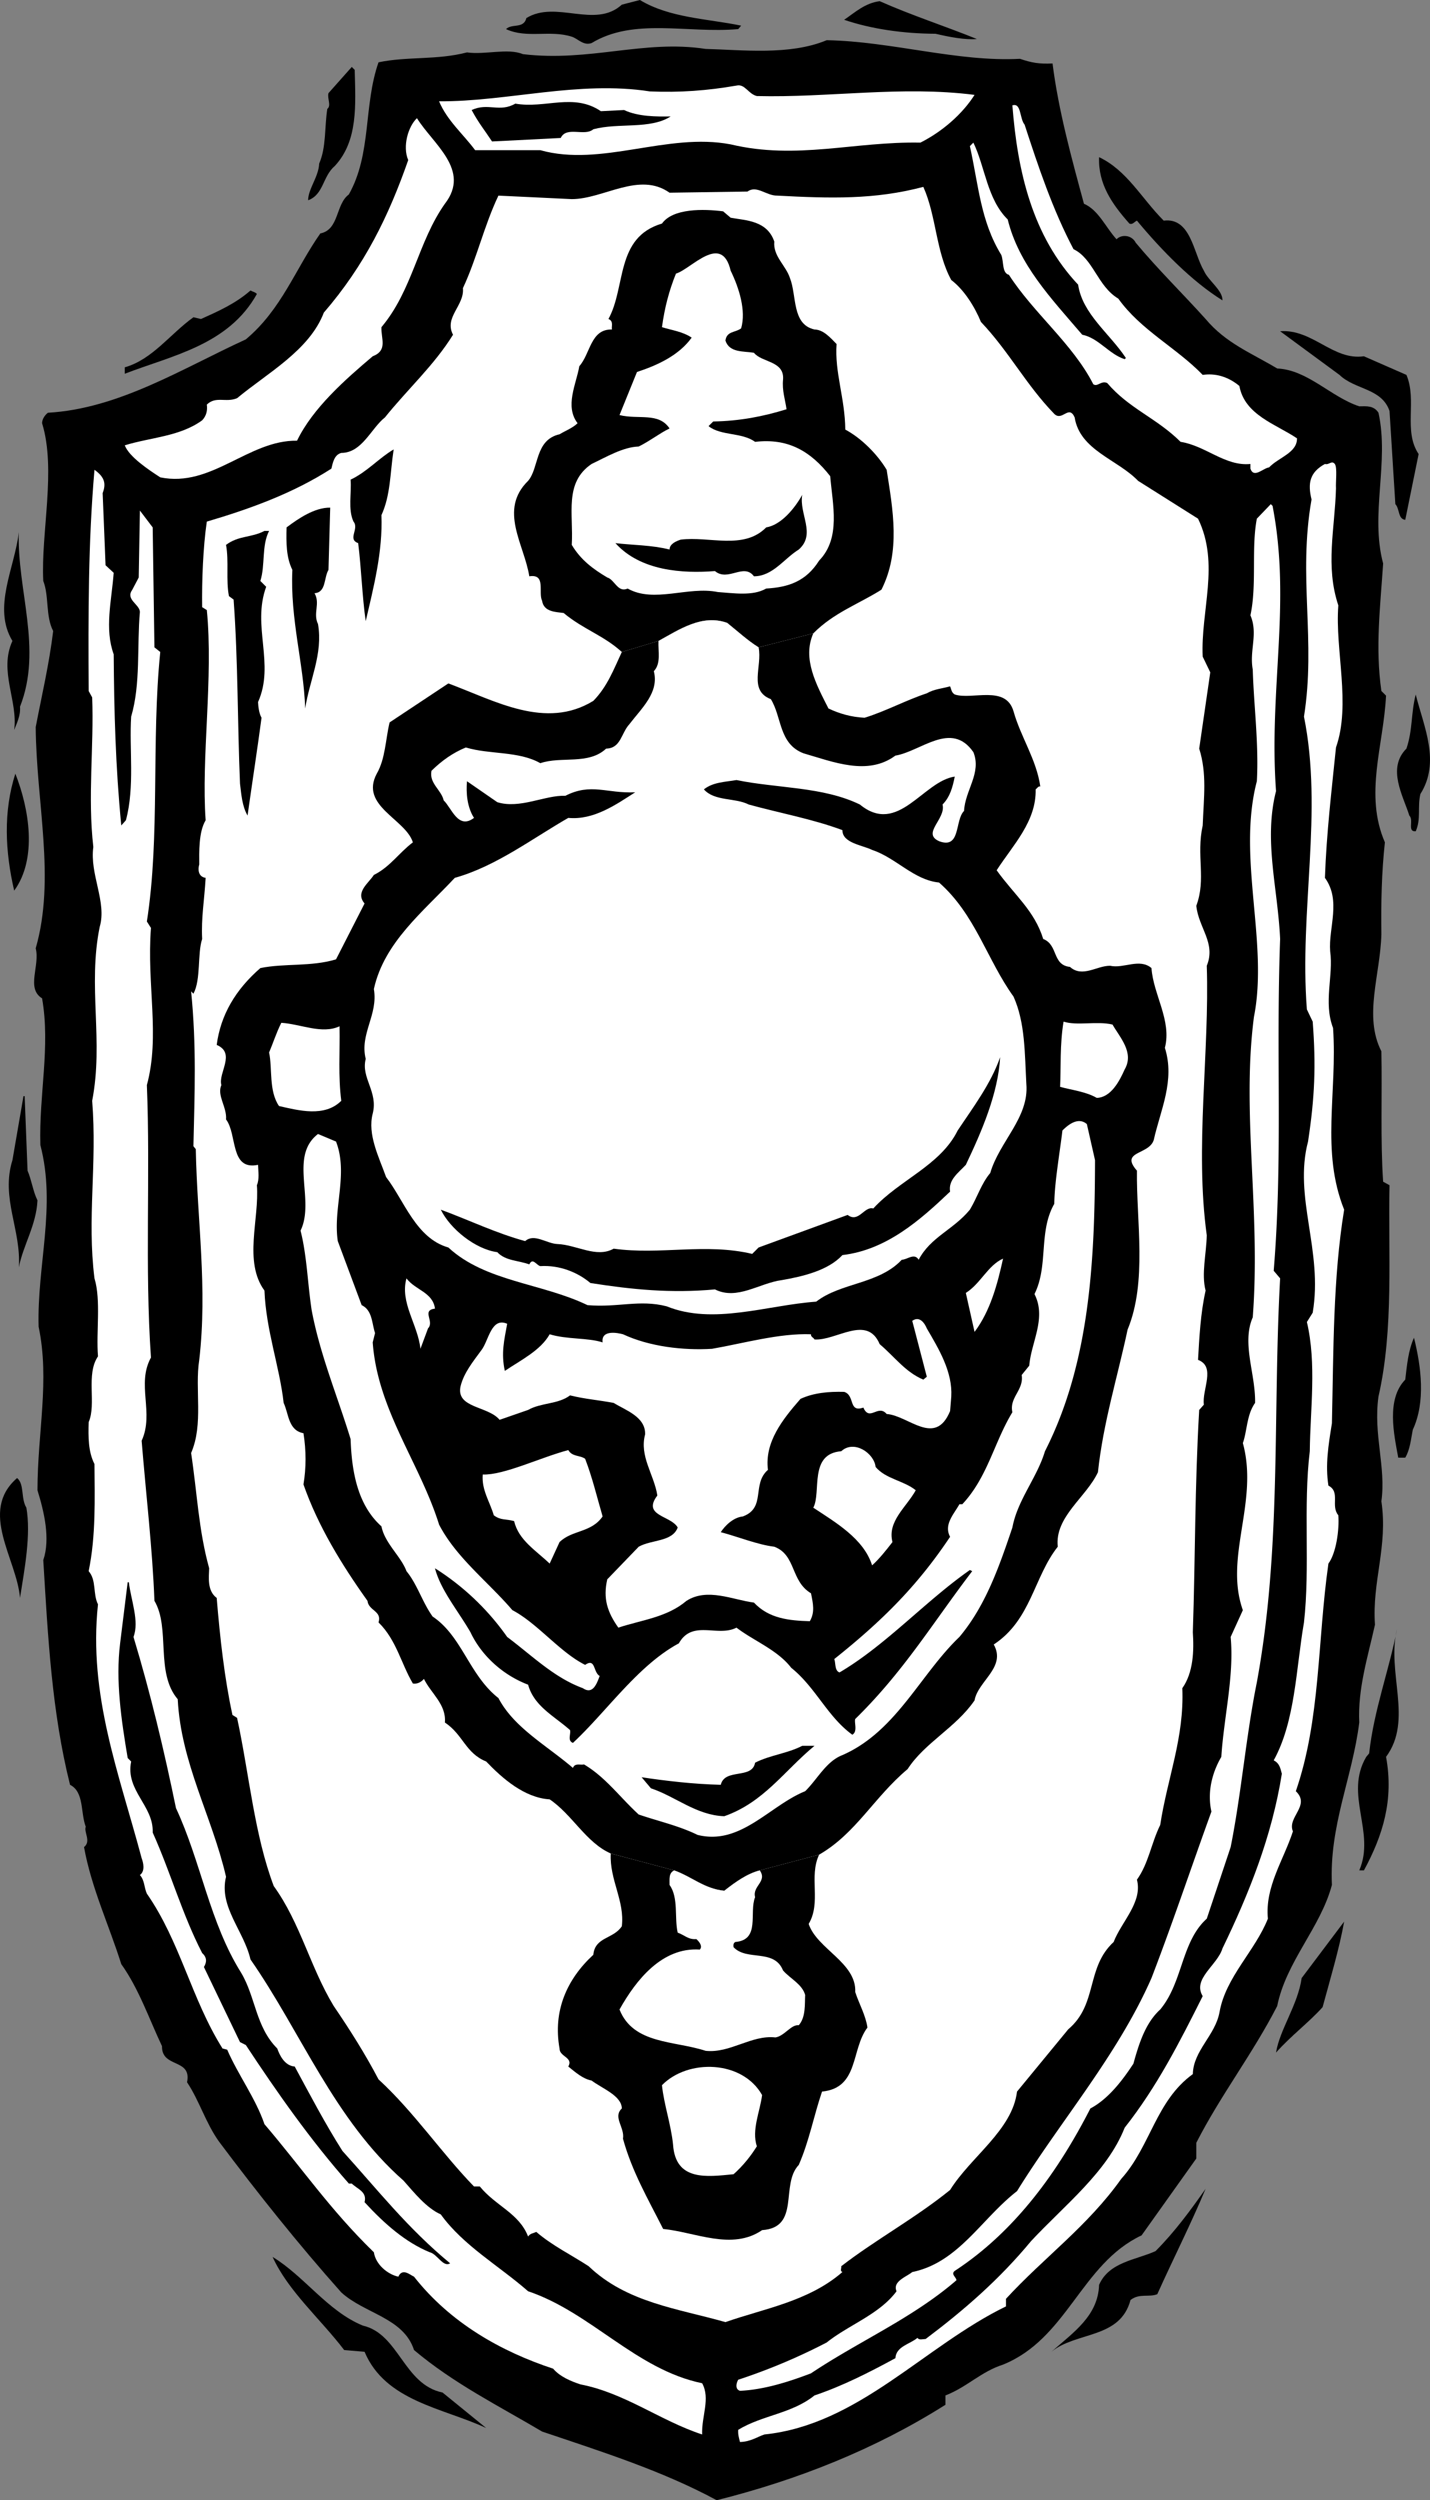
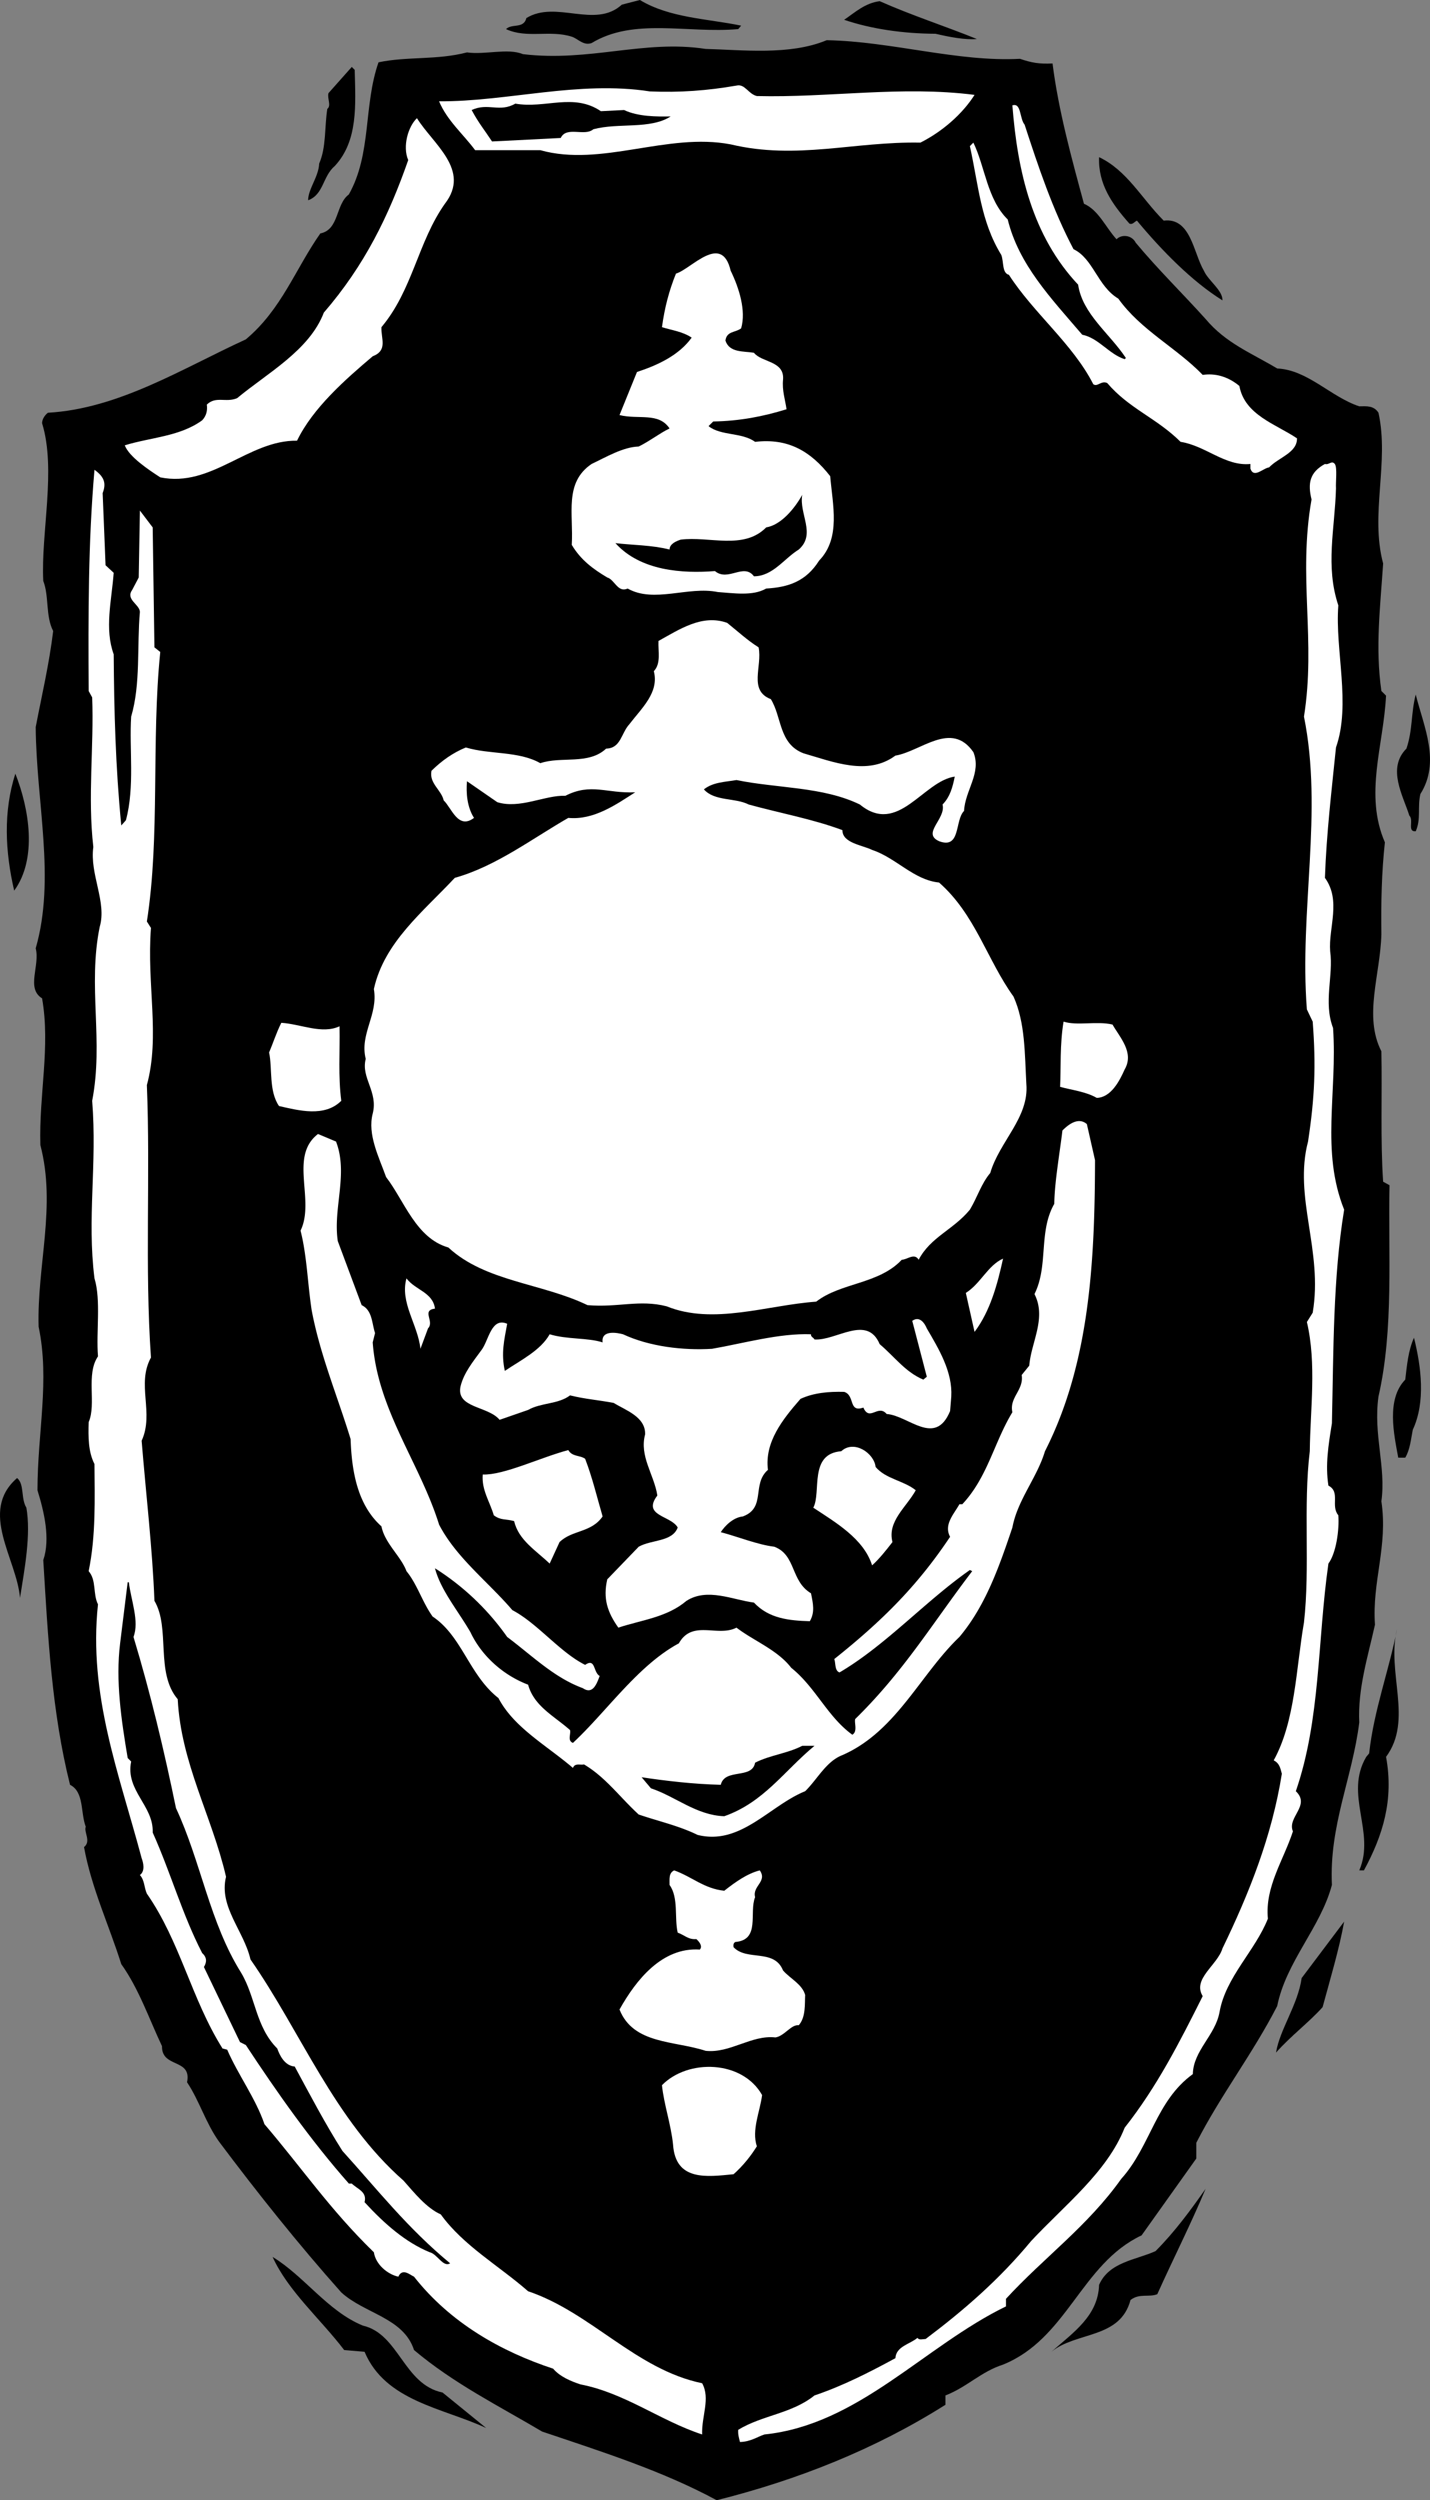
<svg xmlns="http://www.w3.org/2000/svg" width="327.583" height="429.5pt" viewBox="0 0 245.687 429.5">
  <rect x="0" y="0" width="245.687" height="429.5" fill="#808080" stroke="none" />
  <path style="fill:#000;fill-opacity:1;fill-rule:nonzero;stroke:none" d="M173.523 435.875c2.043.688 3.27.91 5.602.8 1.012 8.028 3.242 16.165 5.398 24.098 2.528 1.098 3.754 4.11 5.602 6.102.828-.879 2.613-.766 3.3.602 3.884 4.656 8.009 8.668 12 13.097 3.477 4.156 7.829 5.828 12.302 8.5 5.226.227 9.242 4.91 14.097 6.5 1.278-.027 2.504-.14 3.301 1.102 1.879 8.57-1.469 17.379.8 25.898-.484 7.426-1.374 14.45-.3 21.903l.8.796c-.425 8.586-3.773 16.95-.198 25.204-.563 5.128-.672 10.367-.602 15.796-.184 6.95-3.082 14.082 0 20.102.152 7.14-.184 15.39.3 22.398l1.098.602c-.246 11.566.758 24.727-1.898 36.3-.91 6.598 1.32 12.063.5 18 1.152 7.778-1.633 13.798-1.102 21.2-1.199 5.422-2.984 10.996-2.699 16.8-1.176 9.473-5.191 17.723-4.699 27.9-1.941 7.327-7.852 13.128-9.398 20.8-4.25 8.27-9.715 15.297-13.903 23.5v2.7l-9.398 13.198c-10.387 4.887-12.727 17.711-23.801 22.204-3.758 1.191-6.21 3.87-9.898 5.296v1.602c-12.145 7.676-25.414 12.914-39.301 16.398-9.305-5.043-19.899-8.39-30-11.796-7.403-4.399-15.094-8.188-22-14-1.793-5.563-8.485-6.23-12.5-9.903-7.356-8.258-14.38-17.066-21-25.898-2.301-3.211-3.414-7.114-5.5-10.2.86-4.16-4.383-2.378-4.301-6.203-2.2-4.648-3.984-9.886-7-14.097-2.113-6.719-5.125-13.074-6.398-20.102 1.273-1-.063-2.562.296-3.5-.918-2.406-.25-5.972-2.699-7.199-3.125-12.488-3.793-25.312-4.597-38.602 1.25-3.66.136-8.34-1-12 .02-10.054 2.136-18.863.199-28.097-.29-10.613 3.054-20.649.3-31.2-.257-8.628 1.75-16.878.297-25.203-2.785-1.71-.332-5.613-1.097-8.597 3.441-11.957.097-25.004 0-38 .988-5.18 2.328-10.863 3-16.5-1.34-2.613-.672-5.961-1.7-8.602-.421-8.285 2.254-19.101-.203-27.097.004-.7.45-1.372 1-1.801 12.16-.684 23.086-7.598 34-12.602 6.149-5.14 8.489-12.054 12.801-18.199 3.27-.656 2.602-5.004 4.903-6.7 3.941-7.003 2.492-15.253 5.097-22.698 4.867-1.032 10.106-.36 15.2-1.704 3.046.45 7.062-.777 9.601.301 11.508 1.375 20.762-2.527 31.398-.898 6.204.156 14.454 1.16 20.801-1.5 11.156.207 22.531 3.773 33.2 3.199" transform="translate(1.71 -425.773)" />
-   <path style="fill:#fff;fill-opacity:1;fill-rule:nonzero;stroke:none" d="M126.727 458.676c1.562-1.153 3.234.746 5.097.699 9.067.492 16.758.715 25.102-1.5 2.25 5.004 2.137 11.133 4.8 16 2.243 1.71 4.028 4.613 5.098 7.2 4.84 5.105 7.738 10.792 12.602 15.8 1.379 1.348 2.496-1.664 3.5.602.89 5.652 7.36 7.21 10.898 10.898l10.301 6.5c3.777 7.766.43 15.793.8 23.7l1.302 2.698-1.903 13.102c1.348 4.281.79 8.297.602 13.2-1.153 5.241.633 9.144-1.102 13.8.399 3.816 3.406 6.383 1.801 10.3.492 14.813-2.074 31.317 0 46.302-.066 3.187-.957 6.644-.2 9.5-.87 3.835-1.093 8.183-1.3 11.898 3.105 1.191.652 5.094 1 7.7l-.8.902c-.774 13.105-.66 25.37-1.098 38.199.214 3.117.101 6.91-1.801 9.597.344 8.57-2.559 15.375-3.801 23.5-1.543 3.133-1.988 6.59-4 9.403 1.008 3.879-2.672 7.222-4 10.699-4.805 4.441-2.688 10.684-7.8 15l-8.802 10.7c-.8 6.616-7.937 11.187-11.5 16.902-6.027 4.878-12.828 8.558-18.699 13.097.07.367-.262.813.2 1-5.813 5.055-13.508 6.281-20.098 8.602-8.13-2.32-16.938-3.324-23.5-9.602-3.024-1.976-6.258-3.535-9-5.898-.492.246-1.051.246-1.403.8-1.543-4.011-5.558-5.238-8.296-8.601h-1c-5.516-5.668-10.309-12.805-16.403-18.398-2.27-4.332-4.945-8.567-7.699-12.602-4.047-6.668-5.719-14.254-10.3-20.602-3.337-8.812-4.227-19.296-6.302-28.898l-.796-.5c-1.368-6.29-2.149-13.313-2.704-20.102-1.675-1.238-1.34-3.582-1.296-5.097-1.829-6.621-2.051-12.867-3.102-19.801 2.164-4.996.605-10.906 1.398-16 1.438-12.41-.347-23.785-.597-36.2l-.403-.5c.207-9.05.543-17.3-.398-26.6l.398.402c1.32-2.477.653-6.825 1.5-9.403-.18-3.664.38-6.676.602-10.5-1.336-.191-1.336-1.527-1.102-2.3-.011-2.016-.125-5.583 1.102-7.598-.781-10.696 1.34-24.524.2-36.102l-.802-.5c-.066-4.535.157-10.332.801-14.699 7.496-2.21 14.856-4.887 21.403-9.102.253-1.027.476-2.363 1.699-2.699 3.57 0 5.133-4.238 7.5-6.097 3.875-4.829 8.449-8.954 11.699-14.204-1.578-3.003 1.988-5.007 1.7-8 2.405-5.148 3.636-10.722 6.1-15.898l12.598.602c5.454 0 11.586-4.793 16.801-1.102l13.403-.2" transform="translate(1.71 -425.773)" />
  <path style="fill:#000;fill-opacity:1;fill-rule:nonzero;stroke:none" d="M111.426 535.875c3.594-1.973 7.496-4.648 11.8-3.102 1.829 1.465 3.504 3.024 5.399 4.204l9.398-2.403c3.536-3.57 7.774-5.02 11.704-7.5 3.316-6.55 1.976-13.687.898-20.597-1.598-2.68-4.383-5.465-7.102-6.903-.07-5.476-1.851-9.828-1.5-14.699-1.023-1.035-2.25-2.484-3.796-2.5-3.914-.879-3.024-5.785-4.204-8.8-.714-2.223-2.945-3.786-2.699-6.302-1.25-3.617-4.82-3.617-7.5-4.097l-1.3-1.102c-3.38-.426-8.618-.535-10.5 2.102-8.044 2.379-6.145 10.855-9.2 16.398.934.367.488 1.258.602 1.801-3.68-.098-3.68 4.14-5.602 6.3-.531 3.079-2.539 6.872-.3 9.802-.903.859-2.126 1.304-3.098 1.898-4.27.969-3.489 5.766-5.403 8-5.113 5.012-.652 10.922.204 16.398 2.937-.46 1.488 2.774 2.199 4.204.293 1.914 2.297 1.914 3.699 2.097 3.395 2.828 6.852 3.832 10 6.7l6.3-1.899" transform="translate(1.71 -425.773)" />
  <path style="fill:#000;fill-opacity:1;fill-rule:nonzero;stroke:none" d="M111.426 535.875c3.594-1.973 7.496-4.648 11.8-3.102 1.829 1.465 3.504 3.024 5.399 4.204l9.398-2.403c-1.93 4.348.524 8.805 2.602 12.903 1.938.921 3.941 1.476 6.2 1.597 3.652-1.12 7.109-3.02 10.698-4.199 1.207-.715 2.657-.824 4-1.2.215.485.215 1.044.801 1.4 2.985.98 8.781-1.696 10.102 2.902 1.246 4.433 3.922 8.226 4.597 12.898-.343-.102-.566.344-.796.5.12 5.531-3.895 9.547-6.704 13.898 3.032 4.235 6.489 6.91 8 11.801 2.614 1.02 1.5 4.473 4.602 4.801 2.137 1.902 4.59-.215 6.898-.2 2.262.544 5.051-1.355 7.102.4.29 4.491 3.523 9.062 2.3 13.698 1.782 5.622-.78 10.75-1.902 15.801-.777 2.645-5.906 1.864-2.898 5.301-.11 8.715 1.79 19.086-1.602 27.3-1.738 8.177-4.191 15.981-5.097 24.5-1.992 4.305-7.457 7.65-6.903 12.802-4.125 5.214-4.57 12.574-11 16.796 2.196 3.918-2.71 6.258-3.296 9.602-3.207 4.688-8.559 7.25-11.5 11.8-5.754 4.817-8.88 11.06-15.204 14.7l-10.199 2.7c-2.207.573-4.215 2.023-6.097 3.5-3.47-.36-5.477-2.368-8.602-3.5l-10.898-2.9c-4.262-1.878-6.606-6.671-10.5-9.3-4.356-.27-8.145-3.617-10.903-6.5-3.597-1.465-3.933-4.586-7.097-6.7.265-3.128-2.41-5.023-3.602-7.5-.48.583-1.152.915-1.898.802-2.04-3.454-2.82-7.47-5.903-10.5.63-1.985-1.71-1.985-1.898-3.704-4.496-6.308-8.512-12.886-11-20 .48-2.812.48-5.824 0-8.796-2.64-.485-2.528-3.383-3.403-5.204-.687-6.207-3.027-12.449-3.296-19.296-3.633-4.973-.848-12.332-1.301-18.102.453-1.031.23-2.371.199-3.5-4.875 1.02-3.535-5.227-5.5-7.8.18-2.106-1.605-4.114-.8-5.9-.583-2.116 2.542-5.464-.802-6.902.668-5.14 3.23-9.488 7.5-13.199 4.204-.86 8.664-.191 13-1.5l4.903-9.597c-1.656-1.918.687-3.477 1.597-4.903 2.77-1.363 4.329-3.816 6.704-5.597-1.258-4.016-9.176-6.247-6.204-11.801 1.489-2.586 1.489-5.82 2.204-8.801l10.097-6.7c8.031 2.993 16.727 8.009 24.903 3 2.418-2.46 3.53-5.472 4.898-8.402l6.3-1.898" transform="translate(1.71 -425.773)" />
  <path style="fill:#000;fill-opacity:1;fill-rule:nonzero;stroke:none" d="M114.125 747.074c3.125 1.133 5.133 3.14 8.602 3.5 1.882-1.476 3.89-2.926 6.097-3.5l10.2-2.699c-1.813 3.832.413 8.18-1.797 11.898 1.433 4.309 8.234 6.653 8 11.704.68 2.082 1.793 3.98 2.097 6.097-2.867 3.793-1.418 10.371-7.8 11-1.422 4.164-2.204 8.512-4 12.602-3.22 3.383.347 10.742-6.297 11.199-5.176 3.555-11.532.324-17-.2-2.668-5.277-5.344-9.847-6.903-15.5.332-1.929-1.789-3.714-.199-5.198-.027-2.196-3.371-3.422-5.2-4.801-1.519-.293-2.745-1.406-4-2.403.923-1.57-1.53-1.68-1.5-3.097-1.148-6.39 1.196-11.852 5.802-16.102.3-3.11 3.421-2.664 4.898-4.898.531-4.344-2.145-8.024-1.898-12.5l10.898 2.898m11.5-316.898-.5.597c-8.766.774-17.91-2.015-25.2 2.403-1.405.488-2.3-.739-3.402-1.102-3.804-1.199-7.703.363-11.296-1.3 1.027-1.012 3.035-.009 3.5-1.899 5.109-3.129 11.8 1.89 16.398-2.3l3.102-.802c5.12 3.094 11.59 3.207 17.398 4.403m40.5 2.301c-2.043.183-4.832-.375-7.102-.903-5.535-.027-11-.808-15.699-2.398 1.914-1.313 3.586-2.871 6.102-3.2 5.512 2.446 11.086 4.231 16.699 6.5m-106.898 5.297c.156 6.036.601 12.168-3.403 16.5-2.129 1.801-1.906 4.922-4.597 5.903.015-1.985 1.8-3.989 1.898-6.301 1.238-2.816.906-6.273 1.398-9.398.735-.555-.046-1.782.204-2.704l4-4.5.5.5" transform="translate(1.71 -425.773)" />
  <path style="fill:#fff;fill-opacity:1;fill-rule:nonzero;stroke:none" d="M128.324 442.273c12.34.313 24.942-1.808 37.403-.199-2.09 3.297-5.547 6.309-9.301 8.2-11.41-.22-21.223 3.011-32.602.3-10.922-2.082-22.183 3.942-32.699 1h-11.2c-2.034-2.746-4.823-5.09-6.198-8.398 11.636.078 24.011-3.602 36.199-1.7 5.207.215 9.777-.12 14.898-1 1.457-.347 2.016 1.438 3.5 1.797" transform="translate(1.71 -425.773)" />
  <path style="fill:#000;fill-opacity:1;fill-rule:nonzero;stroke:none" d="M105.523 444.676c2.364 1.14 5.594 1.14 8 1.097-3.52 2.274-8.984 1.047-13.296 2.204-1.485 1.296-4.606-.598-5.602 1.5l-11.8.597c-1.255-1.914-2.368-3.254-3.5-5.398 2.804-1.313 4.812.472 7.5-1.102 5.116.906 10.023-1.883 14.698 1.301l4-.2" transform="translate(1.71 -425.773)" />
  <path style="fill:#fff;fill-opacity:1;fill-rule:nonzero;stroke:none" d="M174.324 447.176c2.356 7.226 4.809 14.586 8.403 21.398 3.43 1.66 4.101 6.344 7.699 8.5 3.87 5.426 10.004 8.438 14.5 13.102 2.082-.317 4.312.242 6.3 1.898.91 5.031 6.376 6.594 9.899 9 .043 2.5-3.188 3.281-4.8 5-.954.067-2.626 1.961-3.2.2v-.797c-4.332.437-7.676-3.13-12-3.801-4.152-4.121-8.836-5.684-12.602-10.102-1.027-.488-1.695.739-2.398.2-3.535-6.93-10.227-12.172-14.5-18.797-1.188-.29-.855-2.184-1.3-3.403-3.567-5.804-3.903-11.937-5.4-18.699l.598-.602c2.016 4.13 2.348 9.704 5.903 13.204 1.91 7.761 7.375 13.449 12.8 19.796 2.825.567 4.61 3.352 7.297 4.204l.204-.204c-2.782-4.214-7.465-7.558-8.204-12.597-7.847-8.344-10.41-19.38-11.296-30.801 1.554-.512 1.218 2.277 2.097 3.3m-104.398-1.101c2.726 4.426 9.304 8.887 4.8 14.7-4.64 6.562-5.53 14.812-10.902 21.203-.094 1.972 1.133 3.98-1.5 5-4.726 4-10.3 8.906-13 14.5-8.34-.133-14.695 8.117-23.5 6.296-2.012-1.3-5.355-3.53-6.097-5.5 4.421-1.375 9.437-1.488 13.296-4.296.715-.758.938-1.649.801-2.704 1.586-1.511 3.258-.285 5.2-1.097 5.195-4.317 12.44-8.219 14.902-14.7 7.015-8.124 11.144-16.597 14.5-26.203-1.016-2.328-.012-5.785 1.5-7.199" transform="translate(1.71 -425.773)" />
  <path style="fill:#000;fill-opacity:1;fill-rule:nonzero;stroke:none" d="M198.227 463.676c4.656-.574 5.101 5.554 6.898 8.597.77 1.754 3.223 3.313 3.2 5.102-5.22-3.238-10.458-8.59-14.7-13.7-.441.204-.777.762-1.3.5-2.934-3.304-5.387-6.76-5.2-11.402 4.832 2.297 7.285 7.094 11.102 10.903" transform="translate(1.71 -425.773)" />
  <path style="fill:#fff;fill-opacity:1;fill-rule:nonzero;stroke:none" d="M123.824 472.273c1.453 2.98 2.68 6.883 1.801 9.903-1.016.77-2.465.437-2.7 2.097.68 2.13 3.134 1.797 4.9 2.102 1.355 1.7 5.26 1.367 5 4.602-.188 1.894.37 3.453.6 5.097-4.023 1.254-8.148 2.035-12.6 2.102l-.802.8c2.133 1.7 5.704 1.032 8 2.7 5.618-.664 9.52 1.562 12.903 5.898.41 4.918 1.86 10.606-1.903 14.5-2.261 3.578-5.27 4.582-9.097 4.801-2.305 1.34-5.653.781-8.301.602-5.156-1.043-10.953 1.964-15.5-.602-1.695.781-2.254-1.559-3.5-1.898-2.434-1.446-4.55-3.004-6.102-5.602.325-5.32-1.351-10.672 3.403-13.898 2.605-1.235 5.394-2.907 8.097-3 1.868-.91 3.54-2.247 5.301-3.102-1.87-2.824-5.328-1.488-8.597-2.3l3-7.4c3.503-1.152 7.183-2.827 9.398-5.902-1.547-1.05-3.441-1.273-5.102-1.796.434-3.266 1.215-6.278 2.403-9.204 2.601-.753 7.844-7.109 9.398-.5" transform="translate(1.71 -425.773)" />
-   <path style="fill:#000;fill-opacity:1;fill-rule:nonzero;stroke:none" d="M42.426 476.273c-4.899 8.793-14.598 10.575-22.7 13.704v-1.102c4.754-1.355 7.766-5.703 11.797-8.602l1.301.301c2.918-1.308 5.93-2.644 8.5-4.898.442.246.774.246 1.102.597m190.199 10.704 7.3 3.199c1.872 4.367-.581 9.605 2.098 13.597l-2.296 11.301c-1.274-.129-.942-1.91-1.704-2.699l-1-16c-1.359-3.95-5.93-3.617-8.597-6.2l-10.2-7.5c5.618-.398 9.075 5.067 14.399 4.302m-166.699 16c-.633 4.164-.524 7.843-2.102 11.296.242 6.25-1.32 12.27-2.699 18.204-.629-4.372-.738-8.946-1.3-13.403-1.891-.672.226-2.453-.802-3.699-.98-2.102-.308-4.887-.5-7.2 2.868-1.366 4.872-3.71 7.403-5.198" transform="translate(1.71 -425.773)" />
  <path style="fill:#fff;fill-opacity:1;fill-rule:nonzero;stroke:none" d="M227.824 509.676c-.187 6.945-1.86 13.3.403 20.097-.59 7.696 2.199 16.954-.403 24.403-.746 7.379-1.637 14.738-1.898 22.398 2.828 3.938.594 8.508.898 12.602.59 4.27-1.195 8.726.5 13.199.758 11.14-2.14 21.062 1.903 31.2-1.926 11.827-1.813 23.984-2.102 36.698-.605 3.786-1.16 7.13-.602 10.704 2.118 1.109.332 3.453 1.704 5.097.191 2.48-.368 6.492-1.704 8.301-1.898 13.355-1.34 26.738-5.597 39.102 2.586 2.464-1.54 4.472-.5 6.898-1.598 4.934-4.832 9.504-4.301 15-2.203 5.543-7.223 10.004-8.3 16-.704 4.04-4.497 6.602-4.598 10.7-6.364 4.6-7.258 12.405-12.301 18-5.77 8.12-13.242 13.472-19.801 20.6v1.302c-14.066 6.843-25.328 20.335-41.5 22-1.336.453-2.34 1.234-4.2 1.296-.148-.617-.37-1.289-.3-2.097 4.168-2.535 9.188-2.758 13.102-5.903 4.89-1.648 9.464-3.992 13.898-6.398.137-2.055 2.48-2.387 3.8-3.5.24.441.91.219 1.4.2 6.644-4.997 12.667-10.24 18.1-16.802 5.716-6.148 13.075-11.836 16.098-19.5 5.563-7.05 9.465-14.746 13.403-22.597-1.82-2.965 2.527-5.305 3.398-8.2 4.594-9.484 8.496-19.292 10.2-30-.254-.89-.364-1.78-1.399-2.3 3.71-6.73 3.82-15.649 5.2-23.7 1.073-9.456-.153-19.937 1-29.402.073-7.148 1.19-15.066-.5-22.199l1-1.602c1.804-10.664-3.325-19.808-.802-29.398 1.157-7.582 1.38-13.043.801-20.602l-1-2.097c-1.32-16.992 2.805-33.942-.5-50.301 2.078-13.078-1.043-24.004 1.301-37.3-.672-2.759-.336-4.657 2.3-6.098.708.214 1.153-.676 1.7 0 .457.664.121 3.117.2 4.199m-211.899.801.5 12.398 1.398 1.3c-.367 4.821-1.594 9.614 0 14 .078 9.888.305 19.141 1.301 29.4l.8-.9c1.548-5.788.544-12.257.9-17.8 1.652-5.605.98-12.074 1.5-18-.071-1.32-2.524-2.102-1.302-3.8l1.102-2.098.2-11.5 2.198 2.898.301 20.602 1 .796c-1.566 15.532-.004 31.586-2.3 46.301l.703 1.102c-.747 9.828 1.593 18.527-.704 27 .625 15.5-.378 31.219.704 46.8-2.532 4.602.59 9.508-1.602 14.297.742 9.149 1.855 18.512 2.2 27.5 2.78 4.73.105 12.313 4 16.903.562 11.02 5.913 20.16 8.3 30.5-1.27 5.16 3.078 9.285 4.2 14.199 8.69 12.48 14.378 27.531 26.3 38 1.793 2.02 3.91 4.695 6.398 5.8 3.868 5.364 10 8.821 15 13.2 10.832 3.648 18.528 13.46 29.903 15.8 1.445 2.677-.113 5.575 0 8.802-7.137-2.332-13.27-7.13-20.903-8.602-1.62-.531-3.52-1.313-4.699-2.7-8.965-2.96-17.664-7.866-23.898-15.8-.68-.32-2.016-1.547-2.7 0-1.882-.43-3.886-2.102-4.203-4.2-7.488-7.269-12.394-14.515-18.796-22-1.516-4.448-4.528-8.46-6.403-12.8l-.8-.2c-5.352-8.507-7.247-18.32-13-26.6-.493-1.083-.38-2.31-1.2-3.2.934-.672.598-2.121.301-2.898-3.828-14.387-9.18-27.993-7.5-43.602-.902-1.781-.23-4.125-1.602-5.7 1.258-6.116 1.036-12.472 1-18.402-1.078-2.101-1.078-4.664-1-7.199 1.372-3.152-.527-8.168 1.602-11.3-.344-4.227.547-9.579-.602-13.399-1.304-10.344.48-19.598-.398-30.5 1.996-10.281-.793-19.648 1.3-29.898 1.25-4.247-1.757-9.04-1.1-13.704-.993-8.601.124-17.3-.2-25.699l-.602-1.097c-.078-13.137-.078-25.625 1-38 1.707 1.222 2.043 2.34 1.403 4" transform="translate(1.71 -425.773)" />
  <path style="fill:#000;fill-opacity:1;fill-rule:nonzero;stroke:none" d="M135.523 520.176c-2.55 1.574-4.445 4.582-7.699 4.597-1.765-2.355-4.441.989-6.699-.898-5.547.438-12.793-.008-17.102-4.8 2.747.331 6.317.331 9.301 1.1.024-.991 1.14-1.437 1.903-1.698 4.921-.63 10.832 1.824 14.699-2.102 2.601-.426 4.941-3.324 6.199-5.602-.59 3.282 2.422 6.739-.602 9.403" transform="translate(1.71 -425.773)" />
-   <path style="fill:#fff;fill-opacity:1;fill-rule:nonzero;stroke:none" d="M216.926 512.676c3.238 16.765-.664 31.375.597 49-2.152 8.465.301 16.605.704 25.398-.739 20.196.488 37.477-1.102 57l1.102 1.301c-1.293 23.777.265 46.188-4 69.398-1.868 9.239-2.649 19.051-4.5 28.301l-4.102 12.301c-4.414 3.98-4.078 10.895-8 15.602-2.547 2.316-3.66 5.886-4.602 9.296-1.847 2.832-4.3 6.067-7.398 7.704-5.379 10.515-12.734 20.996-23.3 27.898-.696.57.195 1.016.3 1.602-7.574 6.55-16.719 10.453-25 16-3.871 1.476-8.11 2.816-12.2 3-.929-.297-.593-1.41-.3-1.903a102.002 102.002 0 0 0 15.2-6.398c3.796-3.035 9.038-4.817 12-8.801-.731-1.703 1.722-2.484 2.698-3.3 7.942-1.638 11.844-9.106 18-13.9 7.45-12.042 17.262-23.308 23.102-36.6 3.637-9.454 6.871-19.153 10.3-28.598-.753-3.375.137-6.723 1.7-9.403.445-6.91 2.23-13.933 1.602-20.597l2.097-4.602c-3.254-9.137 2.766-18.617 0-28.7.762-2.183.649-4.859 2.102-6.902.105-4.98-2.348-10.218-.403-14.699 1.403-18.265-1.945-34.992.204-51.597 2.535-12.832-2.926-27.325.5-40.5.363-6.227-.528-13.141-.704-19.204-.605-3.304.957-6.09-.398-9.296 1.133-5.266.129-11.512 1.102-16.602l2.398-2.5.3.3" transform="translate(1.71 -425.773)" />
-   <path style="fill:#000;fill-opacity:1;fill-rule:nonzero;stroke:none" d="M54.727 523.676c-.809 1.304-.364 3.87-2.403 4 1.035 1.765-.3 3.437.602 5.3.883 5.165-1.461 9.626-2.2 14.5-.265-7.777-2.605-15.359-2.203-23.8-1.07-2.149-1.07-4.715-1-7.301 2.047-1.54 4.832-3.434 7.5-3.398l-.296 10.699m-10.204-6.699c-1.308 2.543-.64 5.886-1.5 8.597l1 1c-2.48 6.77 1.532 13.239-1.398 19.801.031.684.145 1.91.602 2.7-.793 5.902-1.575 10.917-2.403 16.8-.953-1.645-1.066-3.652-1.3-5.5-.434-10.191-.325-21.008-1.098-31.602l-.801-.597c-.543-2.746.016-5.98-.5-8.801 2.188-1.64 4.305-1.195 6.602-2.398h.796M1.727 547.176c.12 1.554-.547 2.785-1 4 .675-5.008-2.672-10.137-.301-15.301-3.485-5.766.418-12.566 1.097-18.7-.343 9.927 4.114 20.071.204 30" transform="translate(1.71 -425.773)" />
  <path style="fill:#fff;fill-opacity:1;fill-rule:nonzero;stroke:none" d="M128.625 536.977c.668 3.28-1.785 7.406 2.102 8.898 1.91 3.078 1.351 7.652 5.597 9.3 5.121 1.473 11.031 3.927 15.801.4 4.375-.712 9.613-6.063 13.398-.598 1.457 3.566-1.441 6.578-1.597 10.097-1.63 1.61-.516 6.625-4.301 5.2-3.016-1.36 1.223-3.813.602-6.297 1.289-1.305 1.738-2.98 2.097-4.801-5.488.816-9.726 10.183-16.3 4.8-6.36-3.09-14.169-2.757-21.2-4.203-1.887.332-4.004.332-5.597 1.602 1.816 2.074 5.382 1.406 7.699 2.602 5.379 1.48 10.953 2.484 16.097 4.398-.015 2.21 3.329 2.547 5.102 3.398 4.137 1.38 7.148 5.168 11.5 5.602 6.238 5.477 8.246 13.281 12.8 19.602 2.024 4.496 1.915 9.847 2.2 15 .496 5.773-4.633 9.898-6.2 15.296-1.558 1.852-2.226 4.192-3.5 6.301-2.85 3.465-6.753 4.692-8.8 8.602-.742-1.235-1.969-.004-2.898 0-3.973 4.23-10.442 3.894-14.704 7.199-8.449.602-17.703 4.055-25.699.8-4.715-1.202-8.285.247-13.597-.198-7.844-3.793-17.543-4.016-23.903-9.903-5.574-1.586-7.578-8.05-10.699-12.097-1.23-3.426-3.234-7.329-2.3-10.903.96-3.785-2.052-6.125-1.2-9.398-1.074-4.309 2.16-7.543 1.398-12 1.766-8.031 8.454-13.27 13.903-19.102 7.039-1.972 13.172-6.656 19.5-10.3 4.379.41 8.168-2.266 11.5-4.399-4.895.238-7.57-1.66-12 .602-3.485-.141-7.832 2.312-11.7 1.097l-5.203-3.597c-.187 2.023.036 4.476 1.204 6.296-2.727 2.082-3.844-1.707-5.204-3-.421-1.832-2.543-2.945-2.097-5.097 1.785-1.75 3.68-3.09 5.898-4 4.137 1.246 9.043.578 12.801 2.699 3.602-1.23 8.285.332 11.3-2.5 2.56-.066 2.56-2.633 4-4.2 2.13-2.78 5.138-5.456 4.2-9.1 1.273-1.376.715-3.384.8-5.2 3.595-1.973 7.497-4.648 11.802-3.102 1.828 1.465 3.503 3.024 5.398 4.204" transform="translate(1.71 -425.773)" />
  <path style="fill:#000;fill-opacity:1;fill-rule:nonzero;stroke:none" d="M242.324 562.176c-.527 2.277.14 4.285-.8 6.398-1.512.117-.286-1.89-1.098-2.699-1.082-3.43-3.871-8.113-.5-11.5 1.09-3.191.758-5.977 1.597-9.3 1.387 5.554 4.29 11.573.801 17.1M.727 578.773c-1.555-6.738-1.891-13.539.199-20.097 2.37 6 3.82 14.586-.2 20.097" transform="translate(1.71 -425.773)" />
  <path style="fill:#fff;fill-opacity:1;fill-rule:nonzero;stroke:none" d="M189.426 601.773c1.304 2.262 3.758 4.829 2.097 7.704-.906 2.03-2.355 4.816-4.796 4.898-1.907-1.086-4.137-1.309-6.301-1.898.156-3.2-.067-7.325.597-11.204 2.348.754 5.692-.136 8.403.5m-132.801.301c.082 4.637-.254 8.43.3 12.801-2.894 2.875-7.355 1.648-10.698.898-1.786-2.593-1.118-6.496-1.704-9.199.7-1.644 1.254-3.43 2.102-5.097 3.39.218 6.96 2.003 10 .597" transform="translate(1.71 -425.773)" />
-   <path style="fill:#000;fill-opacity:1;fill-rule:nonzero;stroke:none" d="M164.227 625.875c-1.262 1.355-3.043 2.578-2.704 4.602-5.136 4.89-10.933 10.02-18.5 10.898-2.468 2.691-6.93 3.691-10.398 4.3-3.89.509-7.68 3.52-11.5 1.598-7.555.696-14.242.024-21.398-1.097-2.102-1.778-5.223-3.114-8.602-2.903-.633-.101-1.305-1.55-1.898-.296-1.86-.696-4.086-.582-5.5-2.102-3.715-.488-8.067-3.945-9.704-7.3 4.872 1.792 9.442 4.023 14.5 5.402 1.52-1.38 3.641.406 5.5.5 3.38.128 6.727 2.468 9.704.796 7.949 1.118 15.867-1.003 23.796.903l1.102-1.102 15.3-5.597c1.872 1.449 2.872-1.563 4.4-1.102 4.495-4.922 11.519-7.371 14.5-13.398 2.593-3.899 5.714-8.024 7.3-12.602-.355 6.25-3.145 12.719-5.898 18.5m-161.204 1c.72 1.691.942 3.586 1.704 5.102-.204 4.285-2.434 7.628-3.204 11.5.438-6.438-3.132-11.899-1.097-18.403l1.898-11h.2l.5 12.801" transform="translate(1.71 -425.773)" />
  <path style="fill:#fff;fill-opacity:1;fill-rule:nonzero;stroke:none" d="M186.426 625.074c-.043 17.543-.938 34.934-8.602 50-1.367 4.559-4.71 8.352-5.597 13.102-2.235 6.62-4.579 13.422-9.102 18.8-6.738 6.442-10.863 16.254-20.102 20.297-2.804 1.086-4.253 4.098-6.398 6.204-6.105 2.464-11.121 9.378-18.5 7.5-3.215-1.579-6.785-2.36-10.102-3.5-3.148-2.872-5.714-6.442-9.398-8.602-.664.152-1.555-.293-1.898.602-4.563-3.907-10.137-6.915-12.801-12-5.031-3.946-6.258-10.637-11.301-14-1.758-2.434-2.652-5.555-4.5-7.801-.938-2.551-3.727-4.781-4.3-7.7-4.22-3.773-5.11-9.68-5.302-15-2.261-7.39-5.273-14.527-6.699-22.203-.691-4.59-.804-9.273-1.898-13.597 2.543-5.266-2.028-12.735 3-16.602l3.097 1.301c2.133 5.578-.543 11.375.301 17.102l4.102 11c1.855.89 1.742 3.12 2.3 4.796l-.402 1.602c.848 11.66 8.098 20.695 11.403 31.3 2.937 5.673 8.402 9.798 12.597 14.7 4.278 2.234 8.18 7.254 12.5 9.398 1.813-1.253 1.367 1.313 2.5 1.903-.465 1.191-1.133 3.308-2.898 2.097-4.926-1.796-8.715-5.59-13-8.796a43.603 43.603 0 0 0-12.403-11.801c.965 3.746 3.977 7.316 6.102 11 1.887 4.008 5.566 7.355 9.898 9 1.02 3.707 4.477 5.379 7.204 7.8.175.7-.497 1.813.5 2.2 5.804-5.403 11.16-13.32 18.199-17.102 2.324-4.133 6.672-1.011 9.898-2.699 2.906 2.246 7.031 3.805 9.403 6.898 4.21 3.375 6.214 8.391 10.5 11.5.957-.543.289-2.105.5-2.699 8.375-8.215 13.28-16.465 20.097-25.398l-.398-.2c-7.645 5.344-14.45 12.926-22.403 17.598-.851-.324-.628-1.55-.898-2.3 8.297-6.61 14.316-12.63 19.898-21-1.12-2.114.664-3.895 1.602-5.598h.5c4.36-4.653 5.473-10.676 8.602-15.801-.563-2.566 2-3.793 1.597-6.398l1.301-1.602c.328-4.047 3.004-8.172.898-12.3 2.442-4.903.657-10.7 3.403-15.5.043-3.673.933-8.692 1.398-12.598 1.098-1.11 2.77-2.336 4.2-1.102l1.402 6.2" transform="translate(1.71 -425.773)" />
  <path style="fill:#fff;fill-opacity:1;fill-rule:nonzero;stroke:none" d="m165.727 654.574-1.5-6.699c2.53-1.578 3.757-4.703 6.398-5.898-.969 4.43-2.195 9-4.898 12.597m-92.704-4c-2.378.293-.039 2.188-1.199 3.403l-1.3 3.5c-.438-4.157-3.56-7.95-2.399-12.102 1.516 2.035 4.527 2.371 4.898 5.2m88.5 17.601c-2.57 6.219-7.144.754-10.898.5-1.484-1.754-2.934 1.37-4-1.102-2.613.91-1.387-2.101-3.3-2.699-2.66-.07-5.223.152-7.5 1.2-3.075 3.523-6.196 7.425-5.598 12.198-2.829 2.473-.266 6.489-4.301 8-1.653.16-3.102 1.614-3.801 2.704 3.043.804 6.277 2.14 9.2 2.5 3.765 1.425 2.765 5.886 6.3 8 .363 1.789.7 3.238-.2 4.796-3.562-.109-7.019-.445-9.6-3.199-3.66-.476-8.009-2.597-11.598-.3-3.325 2.831-7.672 3.277-11.704 4.601-1.878-2.66-2.66-5.004-1.898-8.3l5.398-5.598c2.204-1.25 5.77-.805 6.704-3.301-1.157-2.074-6.172-1.965-3.5-5.5-.555-3.602-3.118-6.723-2.102-10.5.098-3.024-3.36-4.14-5.398-5.403-2.754-.52-4.762-.632-7.5-1.296-2.055 1.558-4.957 1.222-7.204 2.5l-4.898 1.699c-1.996-2.418-7.57-1.973-6.7-5.801.579-2.305 2.138-4.2 3.598-6.2 1.215-1.57 1.66-5.695 4.403-4.5-.512 2.821-1.067 5.052-.403 8.098 2.68-1.82 6.137-3.496 7.704-6.296 2.894.906 6.574.574 9.097 1.398-.297-2.273 2.715-1.605 3.5-1.398 4.567 2.132 10.367 2.8 15.301 2.5 5.324-.922 11.566-2.707 17-2.5-.082.46.477.574.602.898 3.777.23 9.02-4.34 11.199.8 2.613 2.22 4.398 4.786 7.5 6.098l.597-.5-2.5-9.597c1.254-.918 2.145.422 2.5 1.3 2.098 3.583 4.442 7.485 4.204 11.7l-.204 2.5" transform="translate(1.71 -425.773)" />
  <path style="fill:#000;fill-opacity:1;fill-rule:nonzero;stroke:none" d="M241.023 671.375c-.34 1.68-.453 3.352-1.296 4.8h-1.204c-.742-4.01-2.078-10.034 1.204-13.402.285-2.43.507-4.996 1.5-7.199 1.238 4.992 2.02 11.016-.204 15.801" transform="translate(1.71 -425.773)" />
  <path style="fill:#fff;fill-opacity:1;fill-rule:nonzero;stroke:none" d="M148.727 677.773c1.75 2.082 4.761 2.305 6.898 4-1.578 2.88-4.926 5.332-4 8.903-1.035 1.336-2.262 2.894-3.5 4-1.438-4.563-6.23-7.348-10.102-9.903 1.414-2.687-.812-9.265 4.801-9.699 2.192-2.02 5.649.32 5.903 2.7m-49.903-1.399c1.254 3.258 2.035 6.605 3 9.898-1.969 2.836-5.203 2.282-7.398 4.403l-1.7 3.699c-2.347-2.254-5.359-4.035-6.101-7.3-1.484-.419-2.266-.083-3.5-1-.664-2.317-2.113-4.321-1.898-7 3.687.112 9.82-2.9 14.699-4.2.695 1.191 2.035.855 2.898 1.5" transform="translate(1.71 -425.773)" />
  <path style="fill:#000;fill-opacity:1;fill-rule:nonzero;stroke:none" d="M2.824 684.773c.809 4.672-.308 10.47-1.097 15.5-.547-6.703-7.125-14.84-.5-20.597 1.289 1.07.62 3.527 1.597 5.097m17.602 12.801c.375 3.133 1.828 6.7.8 9.403 2.922 9.675 5.262 19.488 7.297 29.398 4.32 9.266 5.77 19.637 11.204 28.3 2.484 4.16 2.484 9.29 6.199 13 .41 1.192 1.3 2.977 3 3.098 2.652 4.899 5.215 9.805 8.199 14.5 6.047 6.676 11.176 13.254 18.5 19.301-1.191.754-2.195-1.586-3.5-1.898-4.156-1.696-7.836-4.93-11.2-8.602.466-1.789-1.21-2.234-2.198-3.199h-.5c-6.54-7.398-12.336-15.652-17.704-23.8l-1-.5-6.199-12.9c.524-.863.524-1.644-.3-2.402-3.415-6.601-5.419-13.847-8.5-20.699.183-4.633-4.723-7.195-3.7-12.199l-.597-.602c-1.098-6.55-2.098-13.242-1.301-19.699l1.3-10.5h.2m216 30c1.355 7.364-.54 13.496-3.801 19.5h-.8c2.835-6.562-2.63-13.027 1.198-19.5l.5-.597c.805-7.426 3.48-14.45 4.801-21.403-1.879 7.512 2.805 15.649-1.898 22m-98.199-1.898c-5.254 4.355-8.711 9.707-15.5 12.097-4.805-.16-8.375-3.394-12.602-4.796l-1.602-1.903c4.157.63 8.95 1.188 13.602 1.301.7-2.902 5.383-.895 5.898-3.8 2.61-1.329 5.508-1.555 8.102-2.9h2.102" transform="translate(1.71 -425.773)" />
  <path style="fill:#fff;fill-opacity:1;fill-rule:nonzero;stroke:none" d="M122.727 750.574c1.882-1.476 3.89-2.926 6.097-3.5 1.36 1.914-1.316 2.696-.8 4.602-1.07 2.664.937 7.347-3.399 7.699-.352.203-.352.54-.3.898 2.292 2.43 6.976.2 8.5 4 1.265 1.438 3.269 2.332 3.8 4.204-.086 1.472.137 3.812-1.102 5.199-1.324-.16-2.437 1.847-4 2.097-4.125-.472-7.804 2.762-12 2.301-5.394-1.77-12.418-1.101-14.796-7.097 2.824-5.043 7.285-10.727 13.796-10.301.512-.54-.046-1.32-.597-1.801-1.344.148-2.125-.746-3.2-1.102-.597-2.543.184-6-1.402-8.199.024-.922-.199-2.035.801-2.5 3.125 1.133 5.133 3.14 8.602 3.5" transform="translate(1.71 -425.773)" />
  <path style="fill:#000;fill-opacity:1;fill-rule:nonzero;stroke:none" d="M225.523 770.574c-2.457 2.719-5.359 4.84-8 7.801.637-3.965 3.758-8.203 4.403-12.8l7.3-9.7c-.808 4.598-2.48 10.172-3.703 14.7" transform="translate(1.71 -425.773)" />
  <path style="fill:#fff;fill-opacity:1;fill-rule:nonzero;stroke:none" d="M129.227 785.676c-.38 2.894-1.829 6.015-.903 8.8-1.039 1.676-2.375 3.348-4 4.797-4.62.446-9.972 1.227-10.398-5.097-.356-3.489-1.582-6.946-1.903-10.2 4.446-4.55 13.813-4.328 17.204 1.7" transform="translate(1.71 -425.773)" />
  <path style="fill:#000;fill-opacity:1;fill-rule:nonzero;stroke:none" d="M197.125 819.875c-1.379.586-3.05-.195-4.602 1-1.793 6.719-9.265 5.383-13.597 8.898 3.887-3.406 8.012-6.191 8.199-11.5 1.71-3.945 6.39-4.28 9.7-5.796 3.273-3.278 6.058-7.07 8.6-10.704-2.542 6.086-5.554 11.997-8.3 18.102m-136.5 5.398c6.227 1.43 7.008 10.125 13.7 11.5l7.5 6.102c-7.391-3.46-17.313-4.574-20.9-13.102l-3.5-.296c-4.066-5.34-9.64-10.133-12.3-16 5.45 3.304 9.46 9.324 15.5 11.796" transform="translate(1.71 -425.773)" />
</svg>